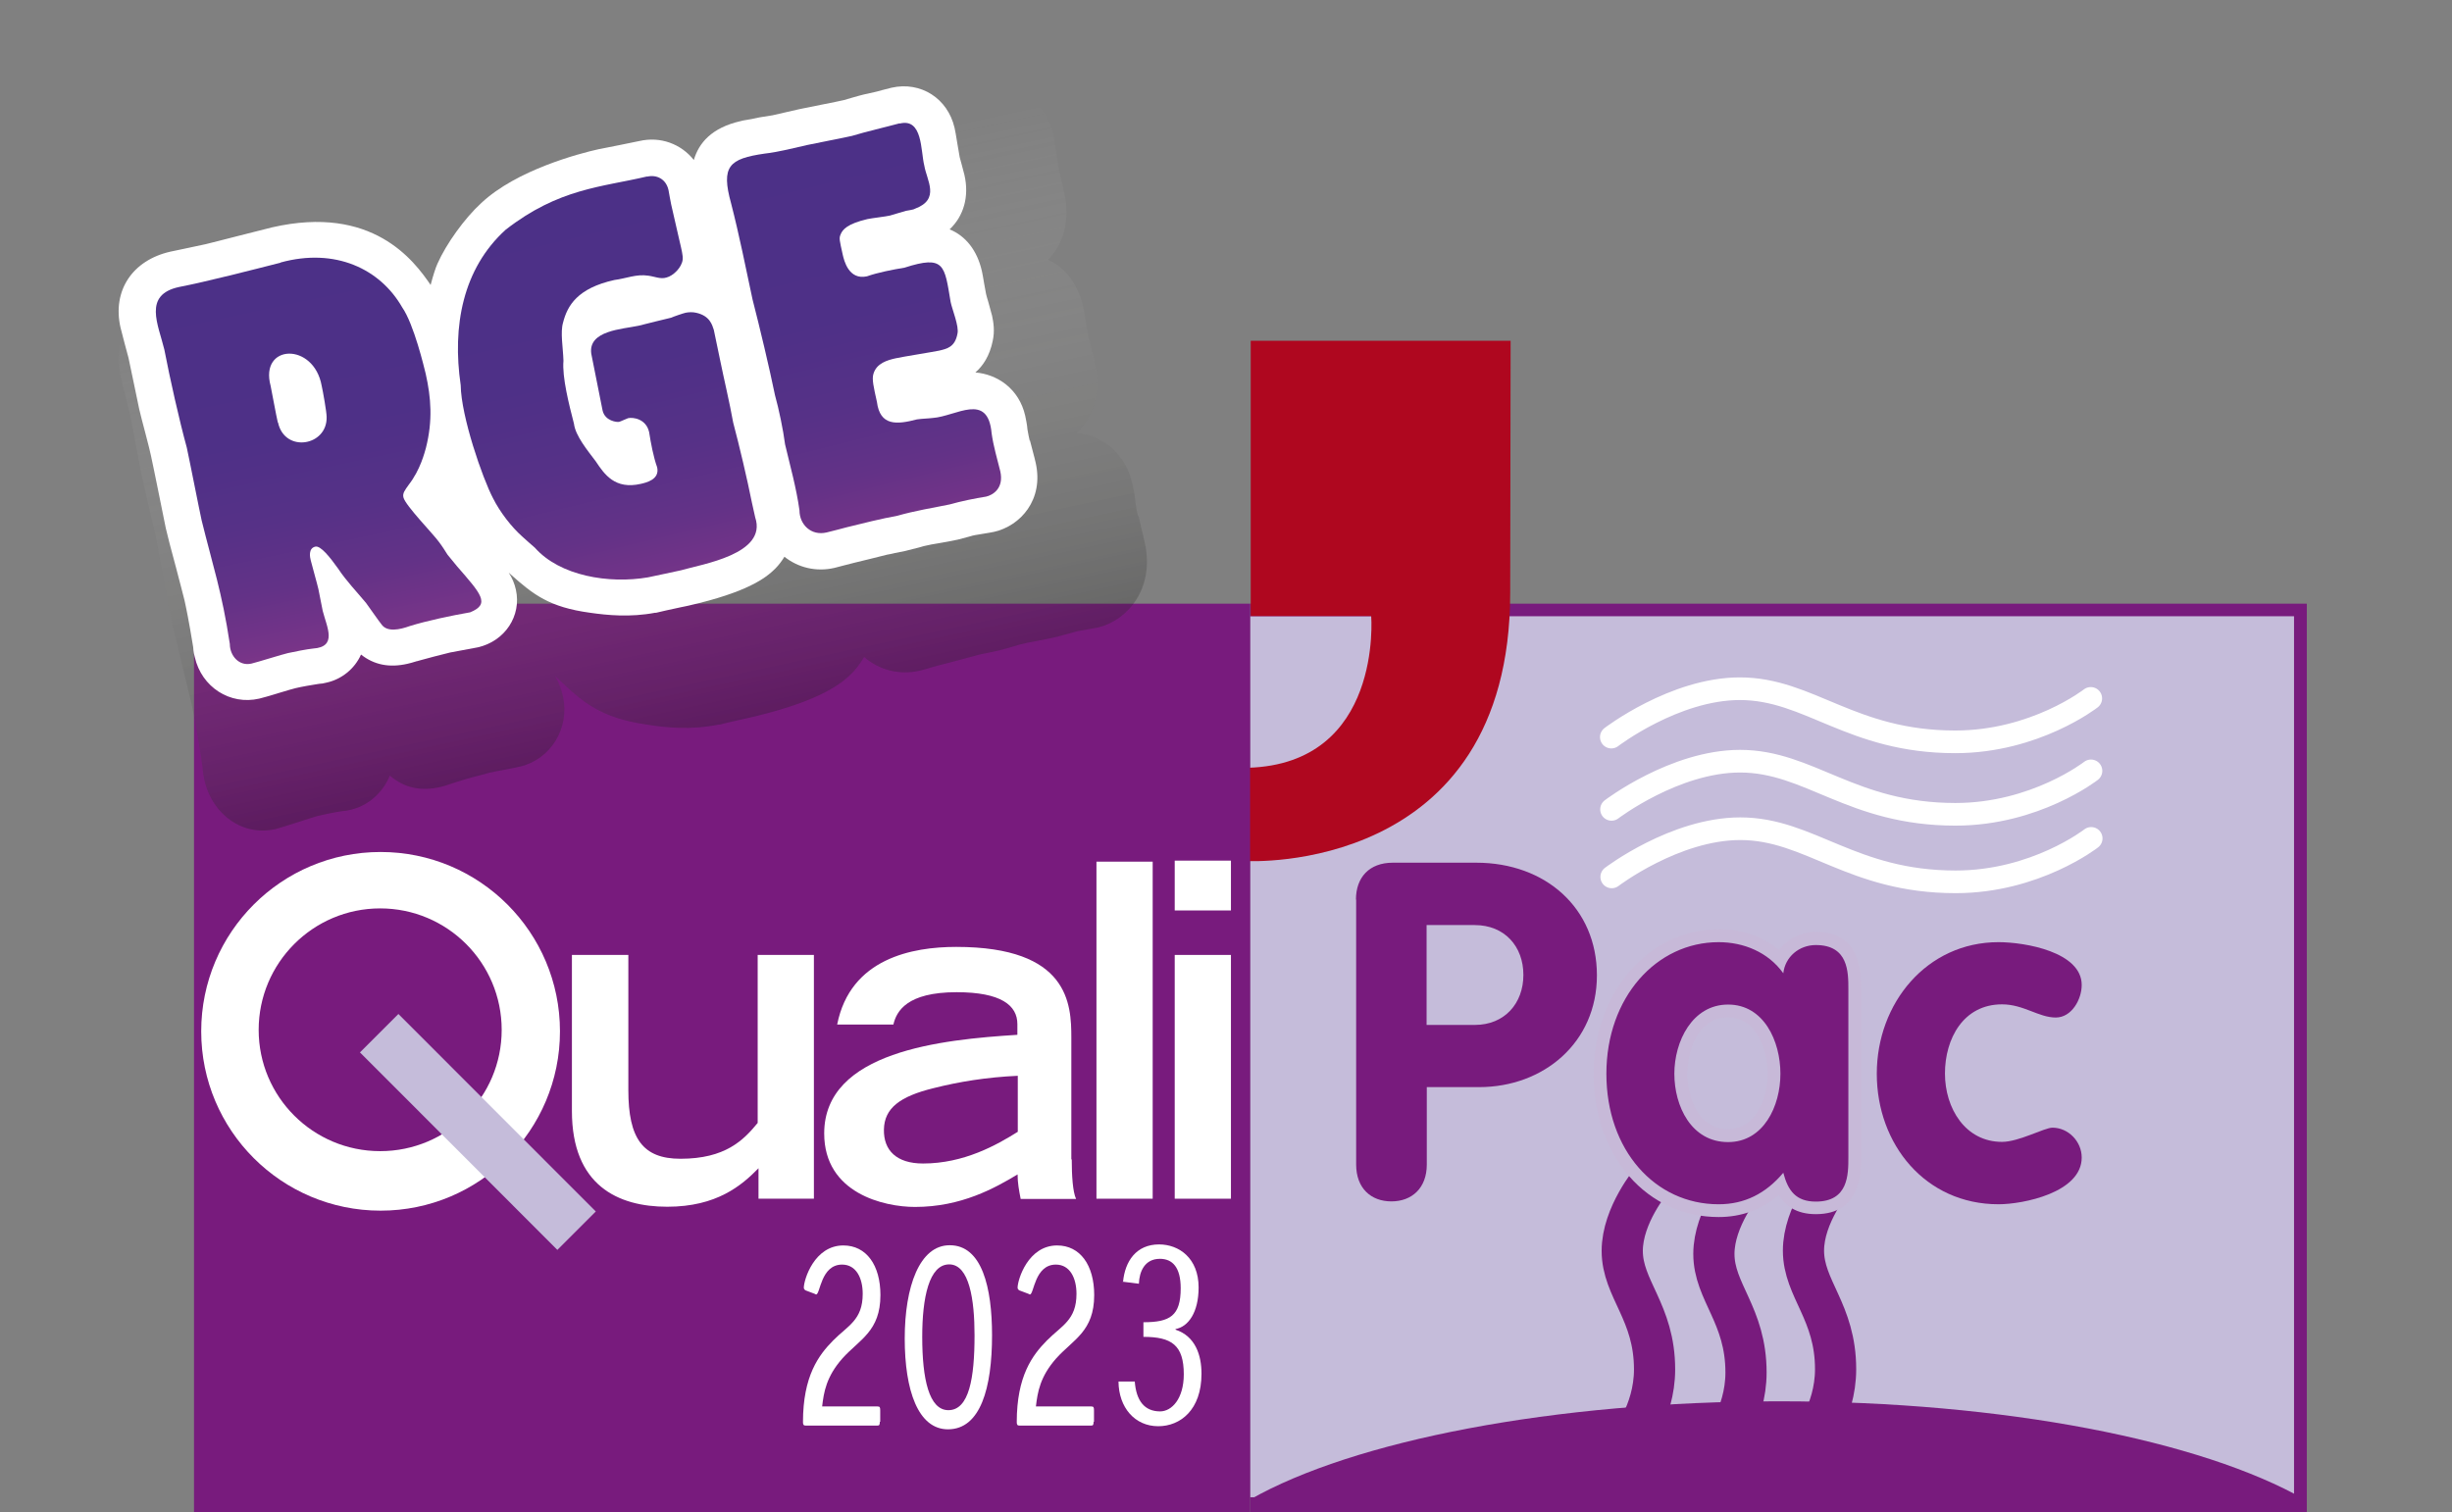
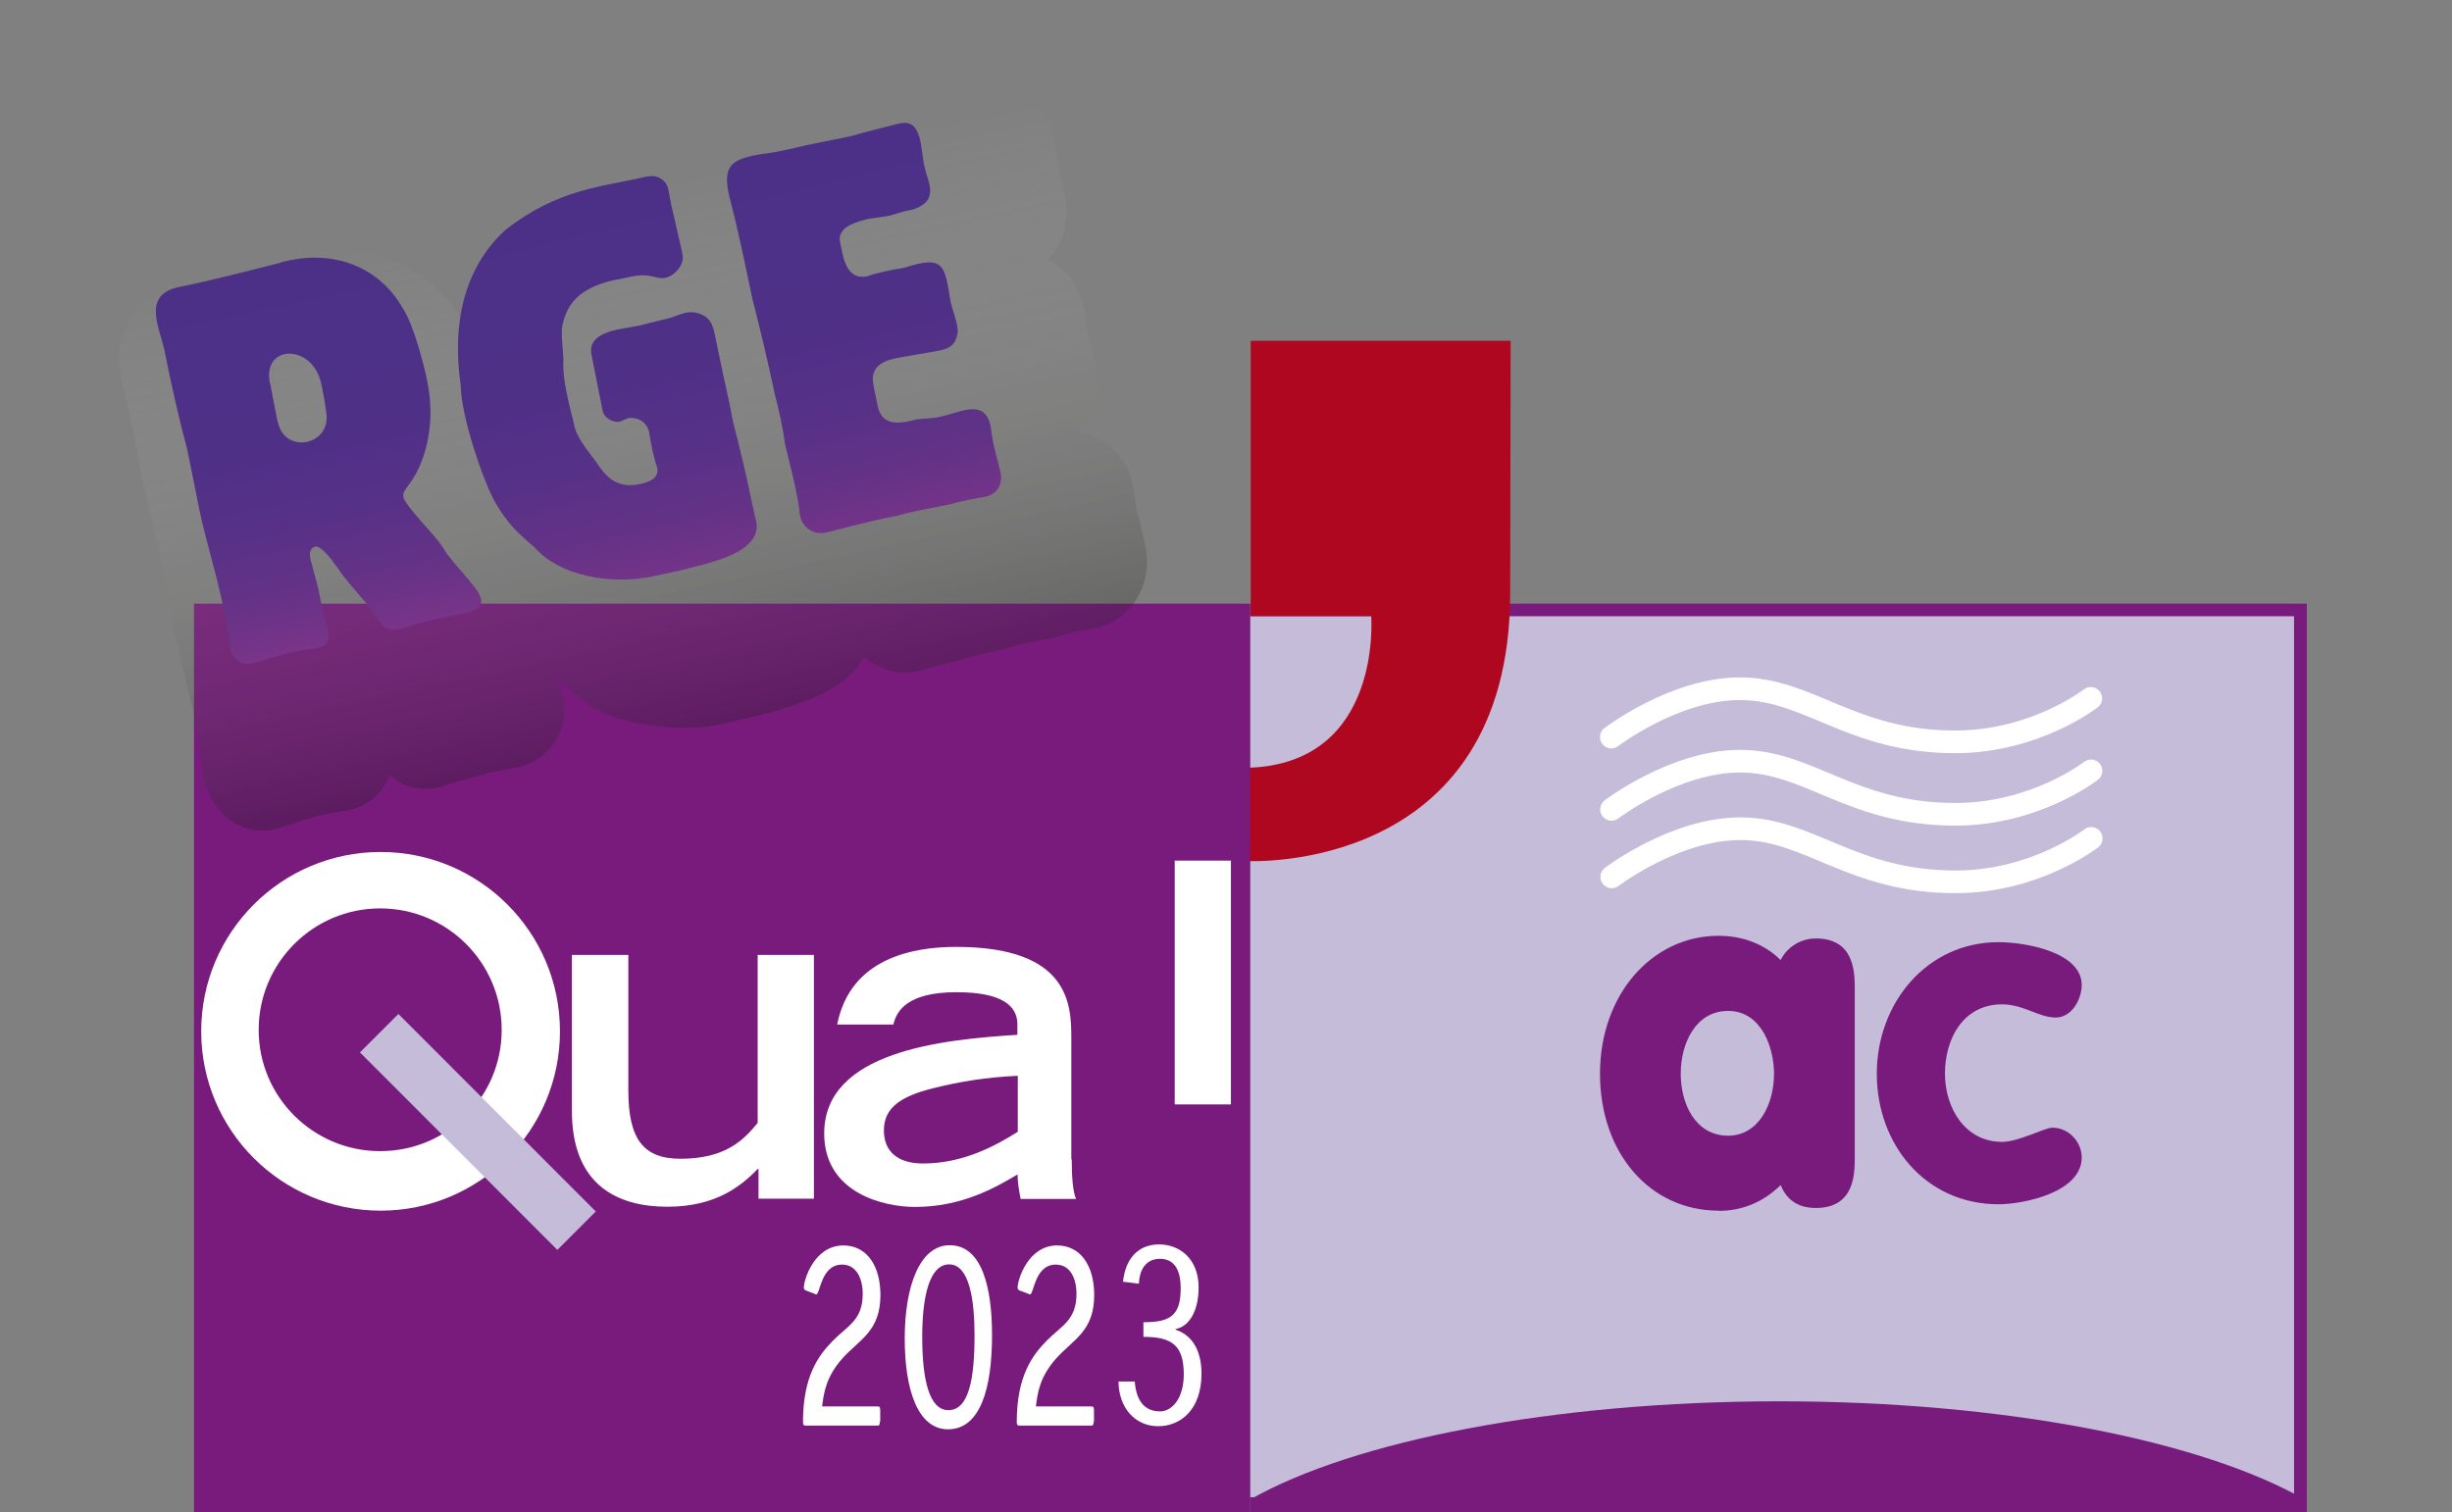
<svg xmlns="http://www.w3.org/2000/svg" xmlns:xlink="http://www.w3.org/1999/xlink" id="Calque_1" viewBox="0 0 119.06 73.46">
  <rect x="0" y="0" width="119.06" height="73.46" fill="#808080" stroke="none" />
  <defs>
    <style>.cls-1{fill:#fff;}.cls-2{fill:#c7b9d8;}.cls-3{fill:#af071f;}.cls-4{fill:#c5bcda;}.cls-5{fill:#781b7d;}.cls-6{fill:url(#Dégradé_sans_nom_2276-2);}.cls-7{fill:url(#Dégradé_sans_nom_2276-3);}.cls-8{stroke:#781b7d;stroke-width:2px;}.cls-8,.cls-9{fill:none;stroke-linecap:round;stroke-linejoin:round;}.cls-10{fill:url(#Dégradé_sans_nom_2292);}.cls-11{fill:url(#Dégradé_sans_nom_2276);}.cls-9{stroke:#fff;stroke-width:1.1px;}</style>
    <linearGradient id="Dégradé_sans_nom_2292" x1="27.91" y1="9.51" x2="33.53" y2="35.72" gradientUnits="userSpaceOnUse">
      <stop offset="0" stop-color="#fff" stop-opacity="0" />
      <stop offset="1" stop-color="#1d1d1b" stop-opacity=".3" />
    </linearGradient>
    <linearGradient id="Dégradé_sans_nom_2276" x1="39.52" y1="6.86" x2="44.4" y2="26.65" gradientUnits="userSpaceOnUse">
      <stop offset="0" stop-color="#4c3087" />
      <stop offset=".42" stop-color="#4e3087" />
      <stop offset=".63" stop-color="#563187" />
      <stop offset=".8" stop-color="#633287" />
      <stop offset=".94" stop-color="#763488" />
      <stop offset="1" stop-color="#803689" />
    </linearGradient>
    <linearGradient id="Dégradé_sans_nom_2276-2" x1="13.45" y1="12.83" x2="17.47" y2="31.74" xlink:href="#Dégradé_sans_nom_2276" />
    <linearGradient id="Dégradé_sans_nom_2276-3" x1="26.59" y1="9.63" x2="31.41" y2="29.8" xlink:href="#Dégradé_sans_nom_2276" />
  </defs>
  <rect class="cls-5" x="60.7" y="29.32" width="51.31" height="44.14" />
  <rect class="cls-4" x="60.7" y="29.93" width="50.69" height="42.79" />
  <path class="cls-3" d="m60.73,16.55v13.37h5.85s.58,7.18-5.99,7.37l-.03,4.53s12.77.69,12.77-13.04l.02-12.23h-12.62" />
  <rect class="cls-5" x="9.42" y="29.32" width="51.28" height="44.14" />
  <path class="cls-1" d="m18.48,41.38c-4.81,0-8.71,3.9-8.71,8.71s3.9,8.71,8.71,8.71,8.71-3.9,8.71-8.71-3.9-8.71-8.71-8.71m-.02,14.53c-3.26,0-5.9-2.64-5.9-5.89s2.64-5.9,5.9-5.9,5.9,2.64,5.9,5.9-2.64,5.89-5.9,5.89" />
  <rect class="cls-4" x="21.89" y="48.19" width="2.64" height="13.56" transform="translate(-32.07 32.5) rotate(-44.98)" />
  <path class="cls-1" d="m39.52,58.22h-2.69v-1.48c-.82.84-2.03,1.87-4.43,1.87s-4.63-1.04-4.63-4.65v-7.58h2.74v6.57c0,2.34.7,3.33,2.53,3.33,2.18,0,3.06-.9,3.75-1.74v-8.16h2.73v11.84Z" />
  <path class="cls-1" d="m52.04,56.31c0,.79.05,1.58.21,1.92h-2.69c-.08-.4-.15-.79-.15-1.19-1.1.66-2.73,1.58-4.98,1.58-1.5,0-4.41-.66-4.41-3.57,0-3.99,5.72-4.56,9.38-4.79v-.52c0-.91-.79-1.55-2.95-1.55-2.41,0-2.92.92-3.07,1.57h-2.73c.64-3.22,3.66-3.77,5.78-3.77,5.48,0,5.59,2.78,5.59,4.41v5.91Zm-2.62-4.06c-1.53.07-2.86.29-4.09.6-1.63.4-2.39.97-2.41,2.01-.02,1.01.61,1.65,1.9,1.65,1.99,0,3.58-.9,4.6-1.54v-2.71Z" />
-   <rect class="cls-1" x="53.24" y="41.85" width="2.73" height="16.37" />
-   <path class="cls-1" d="m57.04,41.8h2.73v2.42h-2.73v-2.42Zm0,4.58h2.73v11.84h-2.73v-11.84Z" />
+   <path class="cls-1" d="m57.04,41.8h2.73v2.42h-2.73v-2.42Zh2.73v11.84h-2.73v-11.84Z" />
  <path class="cls-9" d="m78.26,42.59s3.07-2.34,6.24-2.34c3.38,0,5.4,2.58,10.46,2.58,3.88,0,6.58-2.11,6.58-2.11m-23.29-1.41s3.07-2.34,6.24-2.34c3.38,0,5.4,2.58,10.46,2.58,3.88,0,6.58-2.11,6.58-2.11m-23.29-1.64s3.07-2.35,6.24-2.35c3.38,0,5.4,2.58,10.46,2.58,3.88,0,6.58-2.11,6.58-2.11" />
-   <path class="cls-8" d="m88.99,57.31s-1.42,1.69-1.42,3.43c0,1.86,1.56,2.97,1.56,5.76,0,2.13-1.28,3.62-1.28,3.62m-3.21-12.65s-1.42,1.69-1.42,3.43c0,1.86,1.56,2.97,1.56,5.76,0,2.13-1.28,3.62-1.28,3.62m-3.3-12.96s-1.43,1.69-1.43,3.43c0,1.86,1.57,2.97,1.57,5.76,0,2.13-1.28,3.62-1.28,3.62" />
-   <path class="cls-5" d="m65.84,43.69c0-1.07.64-1.79,1.79-1.79h4.05c3.36,0,5.86,2.2,5.86,5.47s-2.59,5.43-5.72,5.43h-2.54v3.76c0,1.15-.73,1.79-1.72,1.79s-1.71-.64-1.71-1.79v-12.87Zm3.43,6.09h2.34c1.45,0,2.36-1.05,2.36-2.43s-.91-2.42-2.36-2.42h-2.34v4.85Z" />
  <path class="cls-5" d="m83.45,58.8c-3.34,0-5.76-2.8-5.76-6.65s2.53-6.7,5.76-6.7c1.19,0,2.25.42,3.01,1.18.31-.62.96-1.05,1.71-1.05,1.89,0,1.89,1.67,1.89,2.47v8.15c0,.8,0,2.47-1.89,2.47-1,0-1.46-.52-1.71-1.11-.85.83-1.86,1.25-3.01,1.25m.46-9.71c-1.58,0-2.3,1.58-2.3,3.05s.72,3.01,2.3,3.01c1.47,0,2.23-1.51,2.23-3.01,0-1.23-.59-3.05-2.23-3.05" />
-   <path class="cls-2" d="m83.45,45.76c1.21,0,2.4.48,3.14,1.51.09-.8.77-1.37,1.58-1.37,1.58,0,1.58,1.31,1.58,2.15v8.15c0,.85,0,2.16-1.58,2.16-.96,0-1.35-.52-1.58-1.4-.85,1.01-1.88,1.53-3.14,1.53-3.09,0-5.45-2.63-5.45-6.34s2.43-6.39,5.45-6.39m.46,9.71c1.72,0,2.54-1.74,2.54-3.32s-.8-3.36-2.54-3.36-2.61,1.79-2.61,3.36.82,3.32,2.61,3.32m-.46-10.33c-3.41,0-6.07,3.08-6.07,7.01,0,1.93.61,3.7,1.72,4.97,1.12,1.29,2.67,1.99,4.35,1.99,1.1,0,2.07-.35,2.92-1.06.32.51.85.92,1.8.92,2.2,0,2.2-2.02,2.2-2.78v-8.15c0-.76,0-2.78-2.2-2.78-.72,0-1.37.34-1.78.88-.78-.65-1.81-1.01-2.94-1.01m.46,9.71c-1.57,0-1.98-1.76-1.98-2.69s.41-2.74,1.98-2.74c1.41,0,1.92,1.64,1.92,2.74s-.51,2.69-1.92,2.69" />
  <path class="cls-5" d="m99.82,49.42c-.83,0-1.56-.64-2.61-.64-1.88,0-2.77,1.67-2.77,3.36s.99,3.32,2.77,3.32c.82,0,2.06-.69,2.45-.69.77,0,1.42.67,1.42,1.45,0,1.7-2.84,2.27-4.04,2.27-3.55,0-5.91-2.91-5.91-6.34s2.43-6.39,5.91-6.39c1.3,0,4.04.48,4.04,2.08,0,.69-.48,1.58-1.26,1.58" />
  <path class="cls-5" d="m60.7,72.83c5-2.85,14.72-4.77,25.69-4.77s20.52,1.92,25.52,4.77" />
  <path class="cls-1" d="m42.72,69.05c0,.16-.02.19-.13.19h-3.46c-.11,0-.14-.04-.14-.17,0-2.24.76-3.25,1.46-3.96.72-.73,1.44-.99,1.44-2.27,0-.77-.32-1.42-1-1.42-1.04,0-1.06,1.45-1.26,1.45-.02,0-.05-.01-.07-.03l-.45-.17s-.08-.05-.08-.12c0-.4.51-2.06,1.92-2.06,1.12,0,1.8.96,1.8,2.41,0,1.76-1.01,2.15-1.84,3.07-.79.89-.91,1.65-.99,2.34h2.69c.11,0,.13.04.13.19v.56Z" />
  <path class="cls-1" d="m53.1,69.05c0,.16-.02.19-.13.19h-3.46c-.11,0-.14-.04-.14-.17,0-2.24.76-3.25,1.46-3.96.72-.73,1.44-.99,1.44-2.27,0-.77-.32-1.42-1-1.42-1.04,0-1.06,1.45-1.26,1.45-.02,0-.05-.01-.07-.03l-.45-.17s-.08-.05-.08-.12c0-.4.51-2.06,1.92-2.06,1.12,0,1.8.96,1.8,2.41,0,1.76-1.01,2.15-1.84,3.07-.79.89-.91,1.65-.99,2.34h2.69c.11,0,.13.04.13.19v.56Z" />
  <path class="cls-1" d="m46.12,60.48c1.56,0,2.05,2.05,2.05,4.37,0,2.56-.56,4.57-2.14,4.57-1.45,0-2.1-1.89-2.1-4.41s.72-4.53,2.18-4.53m-1.33,4.45c0,2.05.33,3.56,1.27,3.56,1.01,0,1.27-1.57,1.27-3.64,0-1.71-.25-3.44-1.23-3.44s-1.31,1.62-1.31,3.52" />
  <path class="cls-1" d="m54.53,62.27c.09-1.01.64-1.83,1.75-1.83.97,0,1.92.67,1.92,2.09,0,1.21-.5,1.91-1.12,2.02v.03c.96.32,1.26,1.23,1.26,2.14,0,1.76-1.03,2.55-2.1,2.55-1.14,0-1.92-.91-1.93-2.17h.79c.07.93.47,1.45,1.23,1.45.57,0,1.15-.62,1.15-1.8,0-1.42-.59-1.82-1.96-1.82v-.71c1.29,0,1.81-.31,1.81-1.65,0-1.02-.4-1.43-1.01-1.43-.74,0-1,.62-1.02,1.21l-.79-.1Z" />
  <path class="cls-10" d="m55.25,25.04c-.04-.17-.09-.42-.12-.66-.03-.32-.08-.6-.13-.81-.33-1.58-1.51-2.43-2.71-2.54.41-.39.77-.97.94-1.85.12-.59.04-1.11-.04-1.5-.03-.13-.12-.47-.2-.8-.05-.21-.11-.41-.13-.48-.02-.11-.06-.35-.1-.59-.05-.32-.1-.63-.12-.73-.26-1.24-.89-2.09-1.75-2.46.76-.78,1.07-1.92.8-3.2-.02-.11-.1-.42-.16-.69-.04-.16-.07-.31-.09-.35-.03-.14-.07-.46-.12-.78-.08-.54-.12-.78-.15-.96-.36-1.74-1.84-2.75-3.43-2.36-.08.02-.31.08-.53.15-.16.05-.32.09-.38.11l-.6.15c-.11.03-.41.12-.7.21-.17.05-.33.11-.38.12-.18.04-.69.15-1.2.26-.53.11-1.05.23-1.22.27l-1.46.36c-.13.03-.43.07-.71.12l-.16.03c-.19.05-.38.08-.53.11-.15.03-.26.05-.34.07-1.59.39-2.29,1.3-2.55,2.28-.68-.93-1.8-1.4-2.96-1.12-.17.04-.63.14-1.09.24-.49.1-.96.2-1.13.25-1.01.25-4.44,1.21-6.36,3.16-.9.89-1.9,2.39-2.38,3.58-.1.24-.23.69-.37,1.25-.9-1.44-3.16-4.73-8.6-3.39-.32.08-1.11.3-1.94.53-.68.19-1.45.4-1.67.46-.16.04-.59.14-.99.23-.4.09-.77.18-.9.21-2.08.51-3.17,2.31-2.71,4.46.03.15.13.56.24.98.09.34.17.68.2.81.05.23.17.87.29,1.51.12.65.24,1.3.29,1.52.05.23.2.86.34,1.47.13.55.26,1.08.3,1.27.06.31.25,1.3.41,2.17.18.96.33,1.78.4,2.1.08.39.31,1.31.54,2.28.19.8.42,1.7.47,1.97.08.39.23,1.18.47,2.76.01.26.06.48.08.6.37,1.76,1.91,2.83,3.5,2.44.19-.05.5-.15,1.16-.36.35-.11.69-.23.82-.26.27-.07.97-.21,1.14-.23l.14-.02c.09,0,.23-.03.4-.07.79-.19,1.51-.8,1.86-1.65.71.61,1.53.78,2.51.54.16-.04.31-.09.45-.14.03-.01.06-.02.09-.03l.16-.05c.25-.09,1.26-.37,1.63-.46.11-.03.39-.08.66-.13.36-.07.71-.14.84-.17,1.48-.37,2.39-1.85,2.07-3.39-.08-.36-.19-.67-.39-1.01.04.04.08.08.13.12,1.22,1.17,2.08,1.91,4.3,2.24.93.15,2.18.28,3.53,0h.06c.12-.04.88-.21,1.36-.32.24-.05.42-.09.43-.1,3.13-.77,4.16-1.59,4.69-2.16.21-.23.37-.47.51-.7.72.63,1.71.9,2.72.66.1-.02.35-.09.6-.17.2-.06.4-.11.48-.13.14-.03.53-.14.92-.24.36-.1.73-.2.85-.23.07-.02.25-.05.43-.09.24-.05.48-.1.56-.12.1-.02.36-.1.61-.17.18-.05.35-.1.41-.12.27-.07.54-.12.82-.17.32-.06.65-.13,1-.21.1-.03.35-.1.59-.16.16-.05.31-.09.35-.1.08-.02.24-.04.4-.07.28-.05.55-.1.64-.12,1.43-.35,2.71-1.89,2.26-4.05-.03-.12-.1-.45-.18-.77-.06-.24-.11-.47-.13-.56" />
-   <path class="cls-1" d="m50,21.41c-.03-.14-.08-.35-.11-.55-.02-.27-.08-.5-.11-.67-.3-1.31-1.35-2.01-2.42-2.1.37-.32.69-.8.84-1.52.11-.49.04-.92-.03-1.24-.03-.11-.11-.39-.18-.66-.05-.17-.1-.33-.11-.39-.02-.09-.05-.29-.09-.49-.04-.26-.09-.52-.11-.61-.23-1.02-.79-1.72-1.57-2.04.68-.64.96-1.59.72-2.64-.02-.09-.09-.34-.15-.57-.04-.13-.07-.26-.08-.29-.02-.12-.07-.38-.11-.64-.07-.45-.11-.65-.14-.79-.33-1.43-1.64-2.27-3.06-1.95-.08.02-.27.07-.47.12-.14.04-.28.08-.34.09l-.54.12c-.1.02-.37.1-.62.17-.15.04-.29.09-.34.1-.16.04-.62.13-1.07.22-.47.09-.94.19-1.09.22l-1.31.3c-.11.02-.38.06-.63.1l-.14.03c-.17.04-.34.07-.47.09-.13.02-.24.04-.3.06-1.42.32-2.04,1.07-2.28,1.89-.61-.77-1.61-1.16-2.65-.92-.15.03-.57.12-.98.2-.44.09-.86.17-1.01.2-.9.2-3.97,1-5.68,2.61-.81.74-1.7,1.98-2.13,2.95-.09.2-.21.57-.33,1.03-.81-1.19-2.83-3.91-7.69-2.8-.29.07-.99.25-1.74.44-.61.16-1.3.33-1.5.38-.14.03-.53.11-.89.19-.35.07-.69.15-.81.17-1.86.42-2.83,1.9-2.43,3.68.03.13.12.47.21.81.08.28.15.56.18.67.04.19.15.72.26,1.24.11.54.22,1.07.26,1.25.04.19.18.71.31,1.21.12.45.23.9.26,1.05.06.25.22,1.07.37,1.79.16.79.3,1.47.35,1.73.07.32.27,1.08.49,1.89.17.66.37,1.4.42,1.62.07.32.21.97.42,2.27.01.22.05.39.08.49.33,1.45,1.71,2.34,3.13,2.01.17-.04.45-.12,1.04-.3.31-.09.62-.19.73-.21.24-.06.87-.17,1.02-.19l.13-.02c.08,0,.21-.02.36-.06.71-.16,1.35-.66,1.66-1.36.63.5,1.37.65,2.25.45.14-.03.27-.07.4-.11.03-.01.06-.02.08-.02l.14-.04c.23-.07,1.13-.3,1.46-.38.1-.02.35-.07.59-.11.32-.06.63-.12.75-.14,1.32-.3,2.13-1.53,1.85-2.8-.07-.3-.17-.55-.35-.83.04.03.07.07.11.1,1.09.97,1.86,1.58,3.84,1.85.83.12,1.95.23,3.16,0h.05c.1-.03.79-.18,1.21-.27.22-.04.37-.08.38-.08,2.8-.64,3.72-1.32,4.19-1.79.19-.19.33-.39.45-.58.65.52,1.53.75,2.43.54.09-.02.31-.08.54-.14.18-.05.36-.09.43-.11.12-.03.47-.11.82-.2.32-.08.65-.16.76-.19.06-.01.22-.04.38-.08.21-.04.42-.08.5-.1.09-.02.32-.08.55-.14.16-.04.31-.08.37-.1.24-.06.49-.1.73-.14.29-.05.58-.1.9-.17.09-.02.31-.08.53-.14.14-.04.28-.08.31-.08.07-.01.22-.04.36-.06.25-.04.49-.08.57-.1,1.28-.29,2.42-1.56,2.02-3.35-.02-.1-.09-.37-.16-.63-.05-.2-.1-.39-.12-.46" />
  <path class="cls-11" d="m43.68,5.99c-.7.19-1.62.4-2.31.61-.33.08-1.85.37-2.16.44-.58.13-1.43.35-2.08.42-1.73.25-2.13.61-1.63,2.42.39,1.51.72,3.16,1.04,4.66.35,1.36.82,3.33,1.09,4.65.19.68.4,1.69.49,2.39.24,1.02.55,2.12.7,3.21,0,.68.56,1.25,1.32,1.07.15-.03.81-.21.97-.25.68-.17,1.77-.44,2.46-.56.84-.24,1.7-.38,2.54-.55.53-.15,1.24-.3,1.77-.38.31-.07.88-.39.69-1.23-.15-.61-.33-1.2-.42-1.84-.18-2.03-1.72-.83-2.86-.75-.24.03-.5.03-.77.07-.99.26-1.79.32-1.94-.85-.16-.72-.25-1.1-.17-1.36.15-.52.68-.67,1.09-.76.31-.07,1.82-.31,2.1-.37.38-.09.77-.17.89-.82.09-.35-.26-1.19-.33-1.54-.3-1.78-.28-2.3-2.24-1.67-.55.09-1.32.24-1.82.42-.9.2-1.12-.79-1.18-1.05-.16-.72-.18-.79-.11-.97.1-.26.34-.53,1.31-.76.18-.04.94-.13,1.09-.17.13-.03.68-.21.78-.23.08-.02.36-.05.43-.1,1.25-.46.58-1.37.46-2.1-.18-.71-.07-2.32-1.19-2.04" />
  <path class="cls-6" d="m13.49,20.52c-.07-.28-.3-1.55-.35-1.78-.55-2.04,2.1-2.13,2.48,0,.06.26.24,1.27.24,1.51.04,1.42-2.04,1.76-2.36.27m.12-7.76c-1.38.35-3.59.92-4.93,1.18-1.76.38-1,1.83-.71,3.04.27,1.4.72,3.41,1.09,4.76.12.54.61,3.04.72,3.53.54,2.19.99,3.49,1.37,6.01,0,.56.44,1.09,1.05.95.26-.06,1.54-.46,1.77-.51.26-.06.98-.2,1.22-.22,1.19-.08.68-1.02.47-1.83-.04-.18-.18-.9-.21-1.06-.05-.23-.33-1.22-.37-1.39-.04-.15-.13-.59.22-.67.26-.06.71.51,1.11,1.07.39.59.91,1.13,1.35,1.66.12.16.64.91.75,1.04.27.4.9.26,1.37.09.83-.26,2.07-.52,2.94-.67,1-.41.52-.9-.65-2.25-.15-.18-.3-.36-.45-.55-.12-.19-.25-.4-.41-.61-.24-.35-1.64-1.78-1.73-2.17-.05-.2.06-.34.26-.62.56-.72.77-1.57.83-1.78.34-1.34.25-2.45-.01-3.61-.07-.28-.57-2.4-1.14-3.22-1.07-1.87-3.25-2.91-5.91-2.18" />
  <path class="cls-7" d="m31.42,8.57c-2.19.52-4.28.57-6.87,2.59-2.08,1.89-2.6,4.68-2.18,7.55.02,1.52,1.06,4.52,1.57,5.49.34.68.91,1.41,1.42,1.86.21.2.41.36.61.54,1.21,1.37,3.59,1.77,5.5,1.44.13-.03,1.57-.33,1.59-.34,1.02-.3,4.21-.78,3.61-2.57,0,0-.16-.72-.16-.72-.23-1.15-.61-2.76-.91-3.89-.16-.91-.46-2.17-.64-3.06-.05-.23-.26-1.24-.3-1.44-.08-.23-.18-.68-.86-.83-.17-.04-.36-.03-.51,0-.1.02-.6.19-.7.24-.28.06-1.25.31-1.58.39-.8.17-2.46.23-2.3,1.36.02.08.52,2.63.55,2.76.12.51.69.57.8.55.08-.02.37-.16.44-.18.23-.05.87.02,1.02.68.08.52.21,1.21.39,1.71.13.59-.53.74-.79.8-1.26.29-1.77-.46-2.19-1.09-.39-.52-.99-1.24-1.06-1.83-.24-.93-.58-2.26-.51-3.06-.02-.64-.16-1.38-.02-1.85.21-.83.7-1.67,2.49-2.07.56-.07,1.07-.3,1.65-.21.31.04.59.18.88.09.33-.08.75-.49.79-.88.02-.17-.06-.5-.15-.88l-.41-1.79c-.03-.13-.11-.59-.13-.7-.12-.54-.58-.76-1.04-.65" />
</svg>